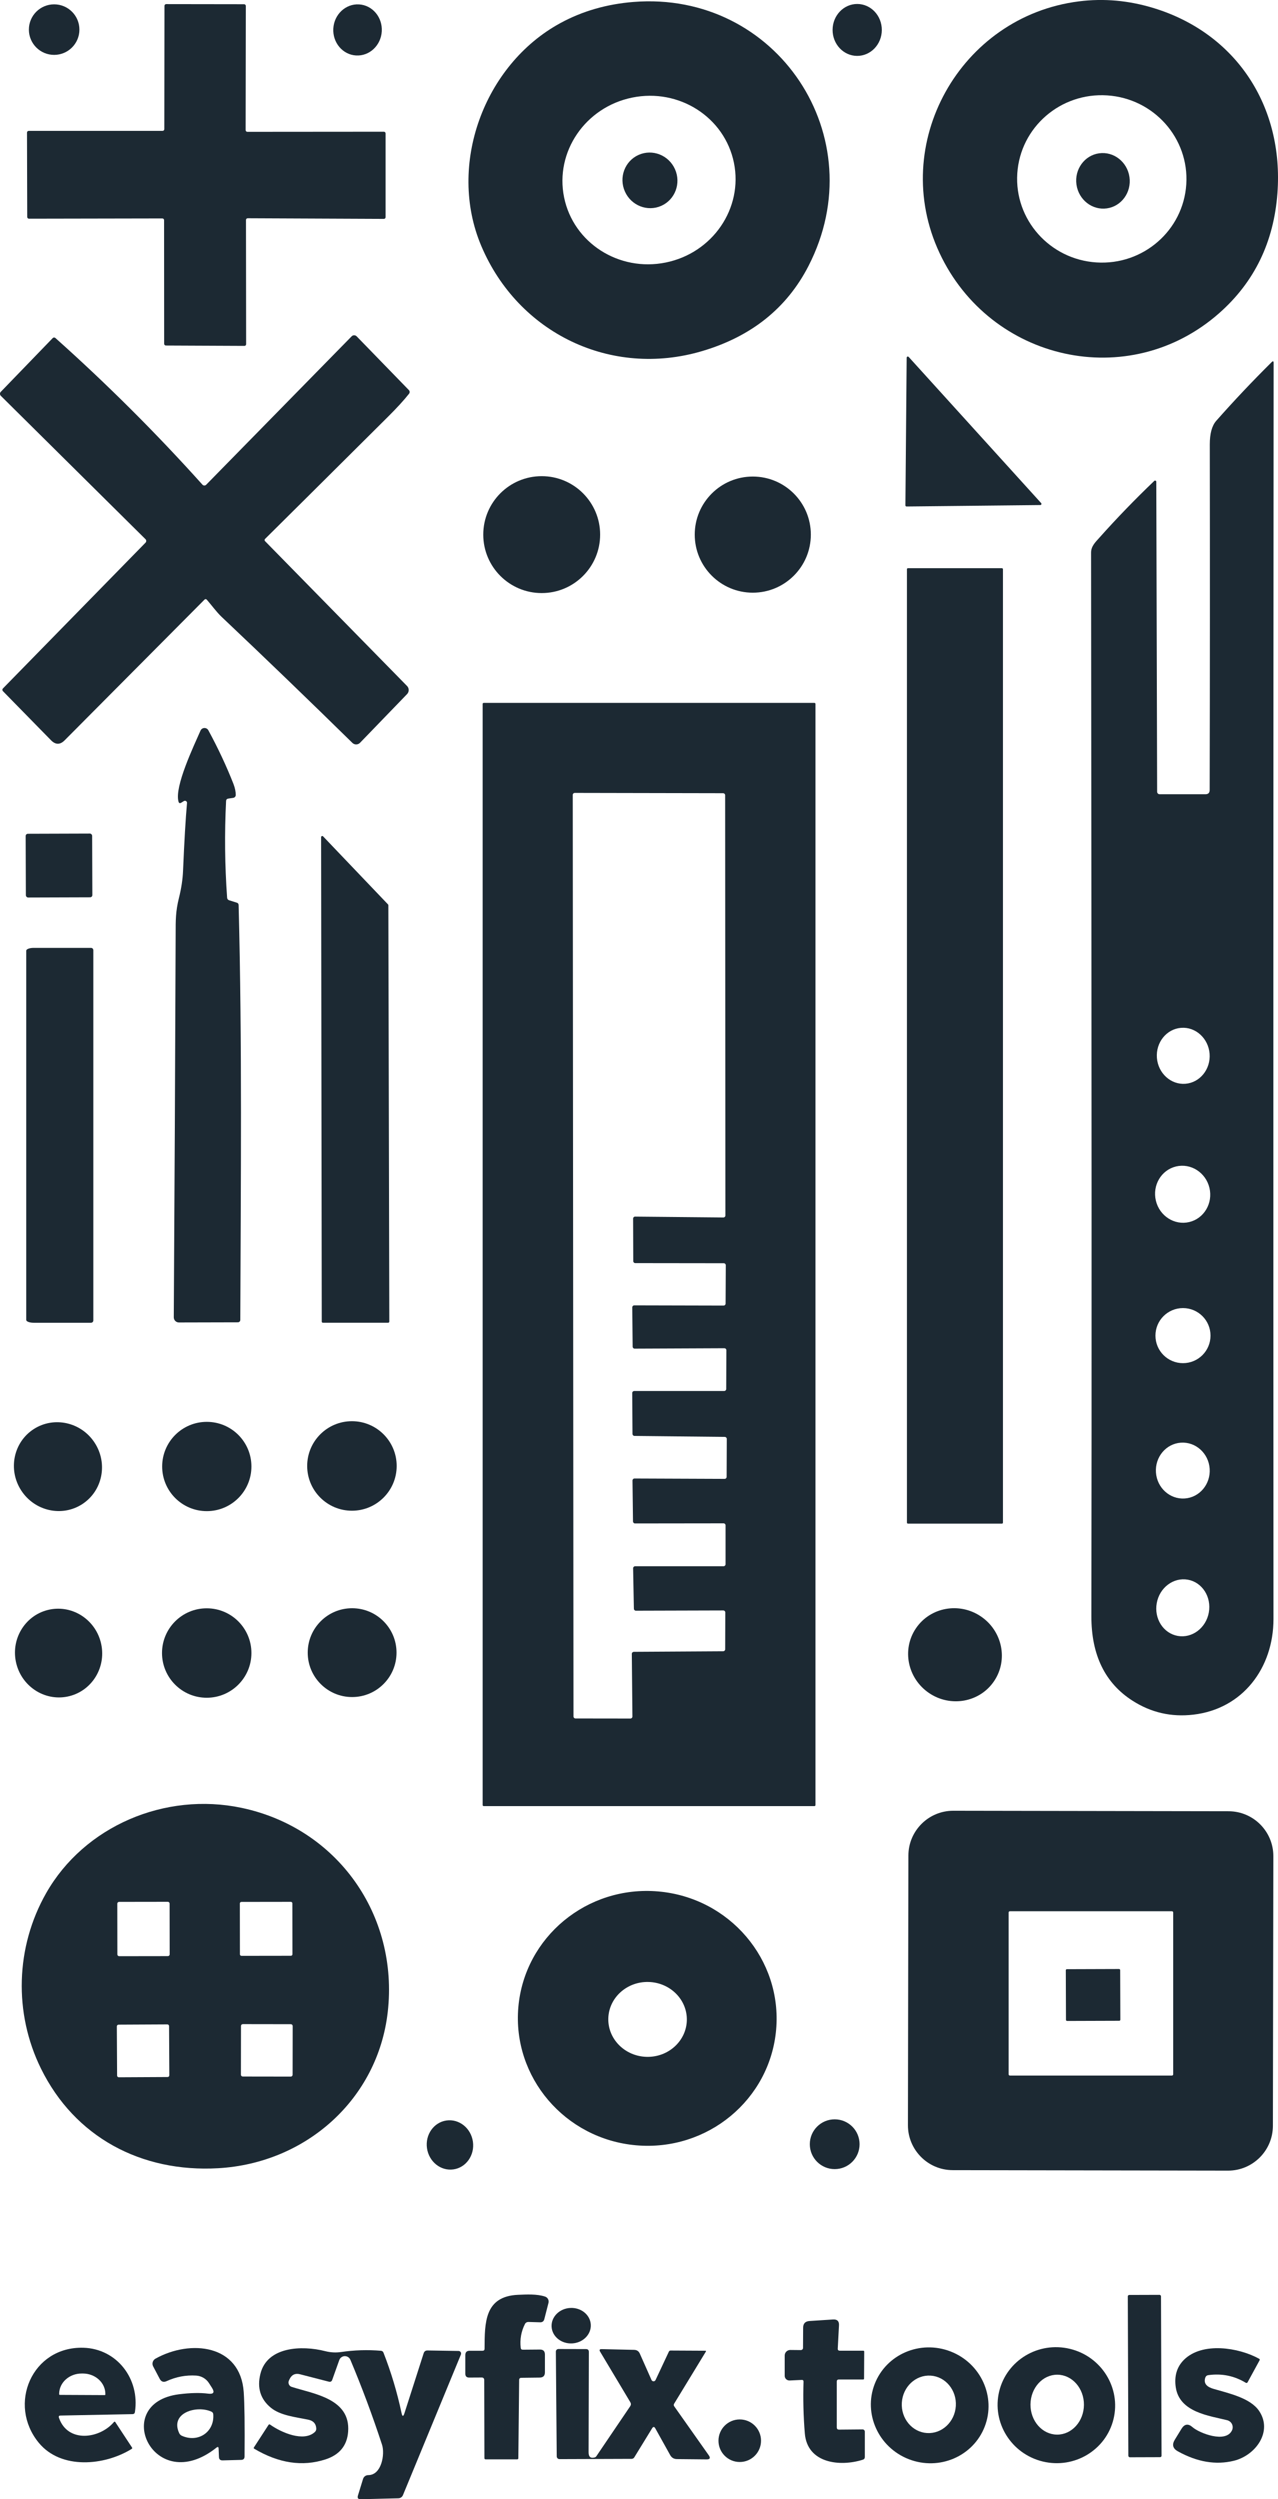
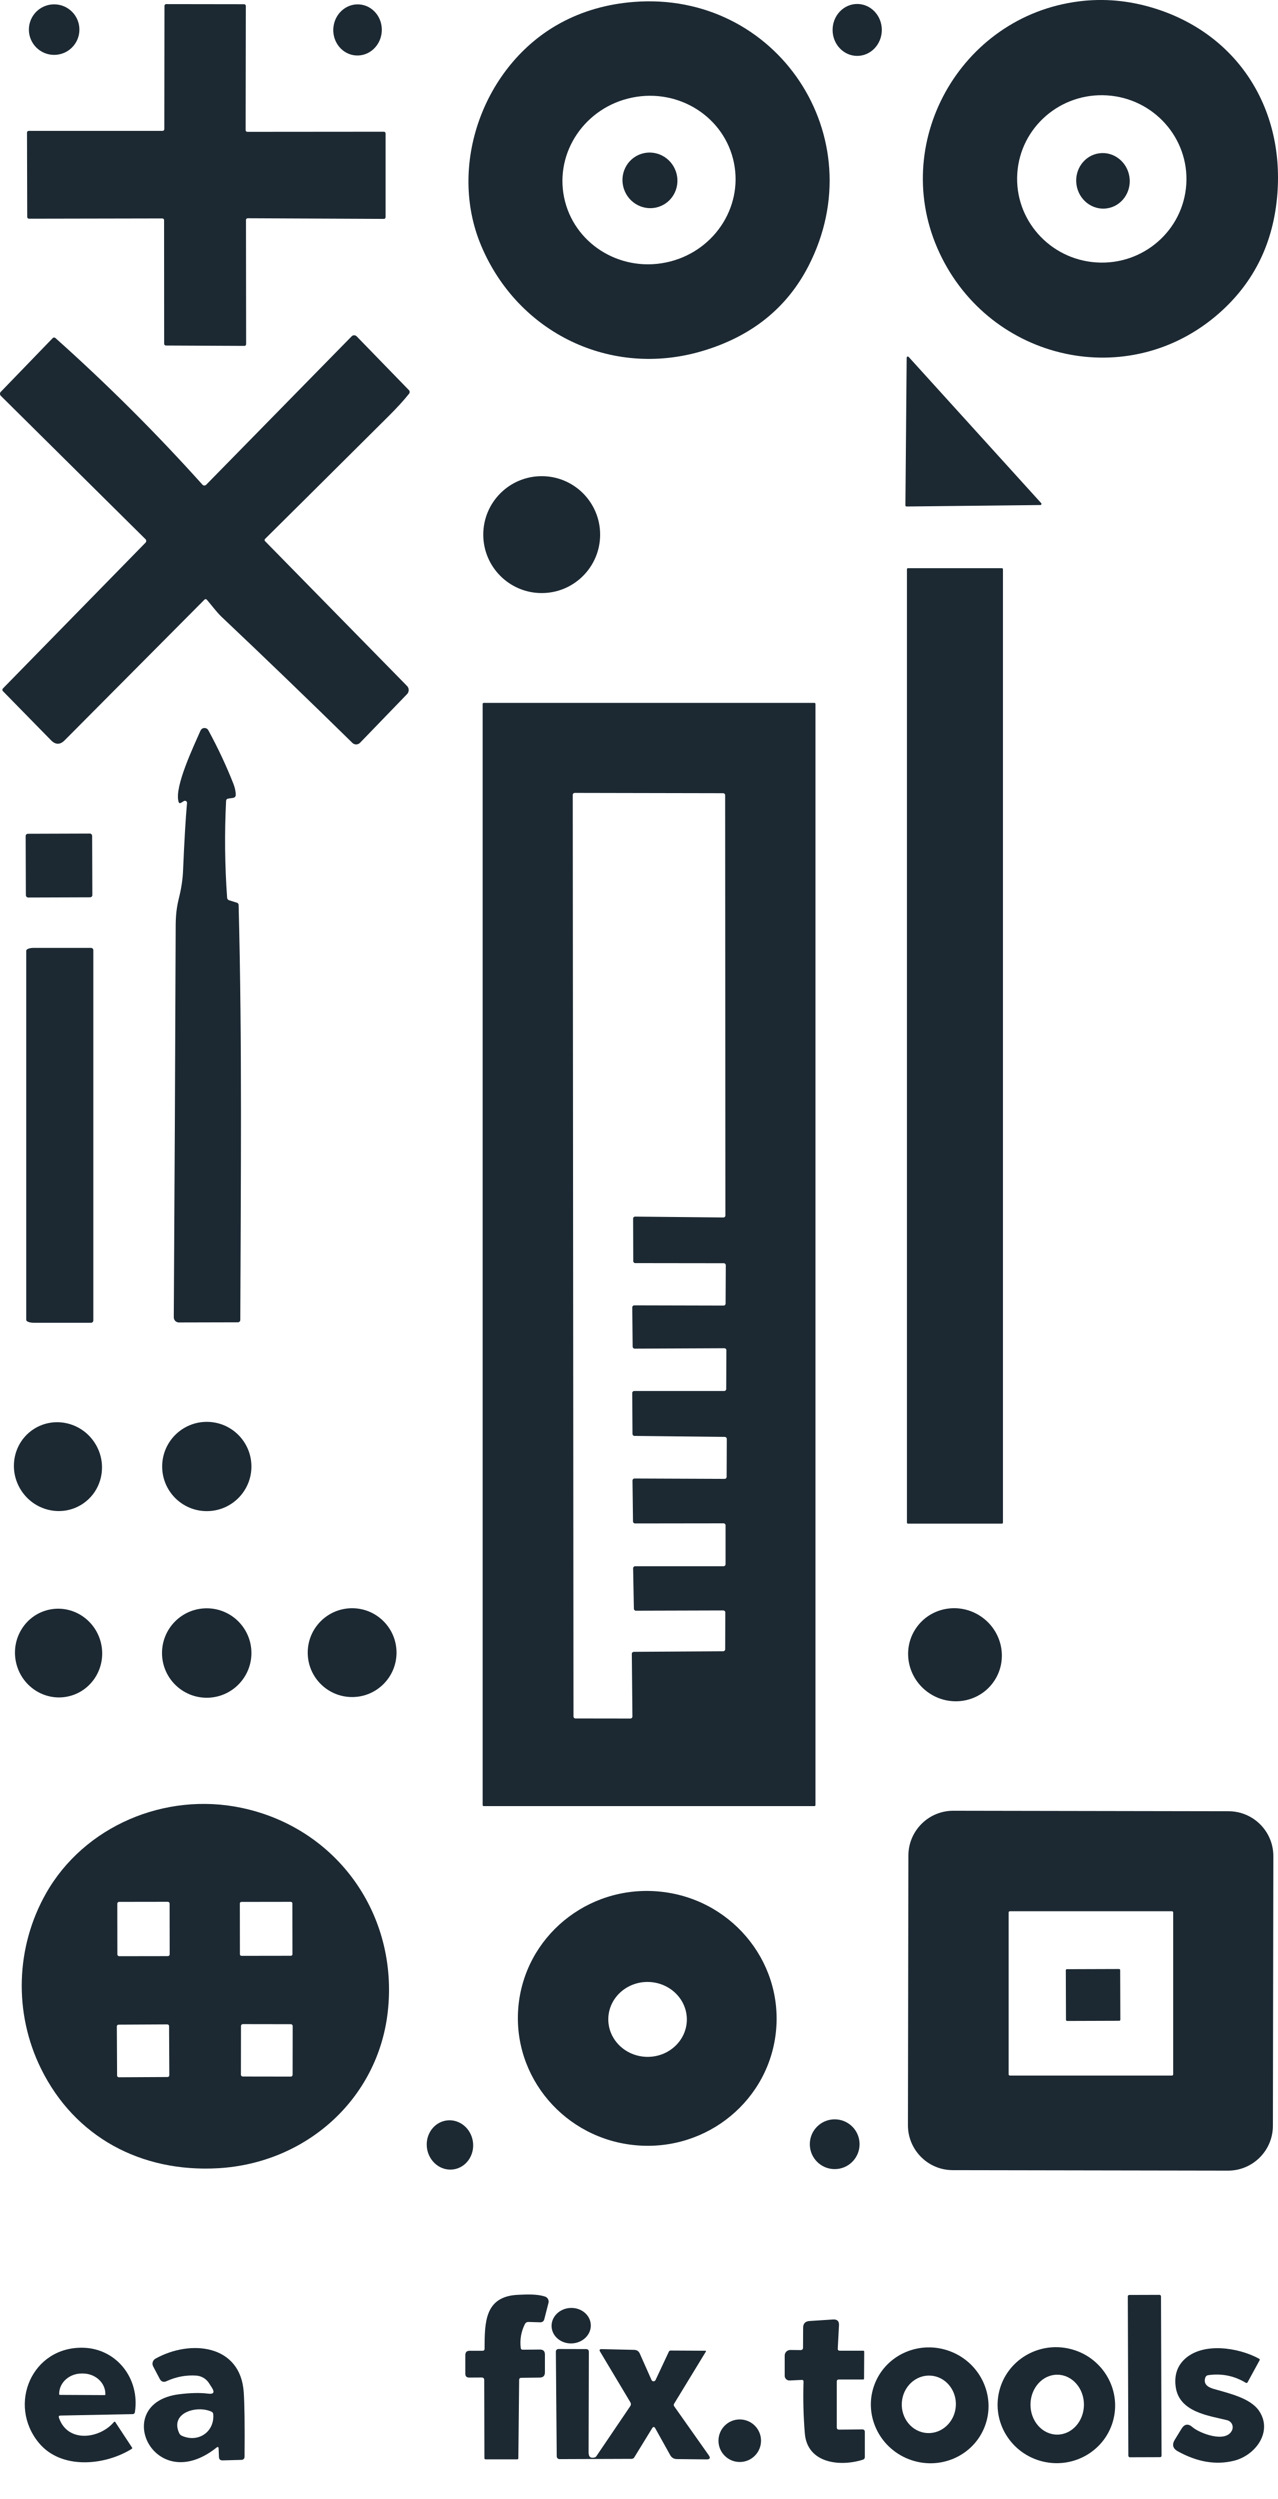
<svg xmlns="http://www.w3.org/2000/svg" id="Layer_2" data-name="Layer 2" viewBox="0 0 333.29 651.58">
  <defs>
    <style>
      .cls-1 {
        fill: #1c2933;
        stroke-width: 0px;
      }
    </style>
  </defs>
  <g id="Layer_1-2" data-name="Layer 1">
    <path class="cls-1" d="m125.53,64.16c-8.96-21.11.69-47.29,20.59-58.13,5.73-3.12,12.08-4.96,19.06-5.52,37.45-3,62.93,35.26,45.67,68.83-5.65,11-14.91,18.4-27.76,22.2-23.74,7.02-47.92-4.65-57.56-27.38Zm65.87-21.73c-2.42-11.87-14.29-19.48-26.52-16.99-12.23,2.49-20.19,14.13-17.77,26.01,2.42,11.87,14.29,19.48,26.52,16.99,12.23-2.49,20.19-14.13,17.77-26.01Z" />
    <path class="cls-1" d="m300.94,2.13c21.4,6.58,33.89,25.53,32.2,48.26-.95,12.74-6.01,23.15-15.16,31.23-23.57,20.8-59.77,12.52-72.96-15.66-13.31-28.42,5.37-61.68,36.32-65.6,6.54-.83,13.07-.24,19.6,1.77Zm8.43,45.94c.78-12.03-8.46-22.41-20.63-23.2-12.17-.79-22.66,8.32-23.44,20.35h0c-.78,12.03,8.46,22.41,20.63,23.2h0c12.17.79,22.66-8.32,23.44-20.35Z" />
    <circle class="cls-1" cx="14.12" cy="7.72" r="6.59" />
    <path class="cls-1" d="m42.35,56.95l-34.8.07c-.25,0-.45-.2-.45-.45h0s-.06-22-.06-22c0-.25.2-.45.45-.45h34.91c.25,0,.45-.2.45-.45l.04-32.15c0-.25.2-.45.45-.45h0l20.32.03c.25,0,.45.2.45.45h0s-.05,32.37-.05,32.37c0,.25.2.45.45.45l35.6-.03c.25,0,.45.2.45.45h0s0,21.83,0,21.83c0,.25-.2.45-.45.45l-35.51-.17c-.25,0-.45.2-.45.45h0s.04,32.38.04,32.38c0,.25-.2.45-.45.45l-20.48-.1c-.25,0-.45-.2-.45-.45h0s-.02-32.23-.02-32.23c0-.25-.2-.45-.45-.45h0Z" />
    <ellipse class="cls-1" cx="93.25" cy="7.8" rx="6.67" ry="6.33" transform="translate(80.09 100.45) rotate(-86.7)" />
    <ellipse class="cls-1" cx="223.55" cy="7.8" rx="6.77" ry="6.42" transform="translate(214.58 231.31) rotate(-89.7)" />
    <ellipse class="cls-1" cx="169.5" cy="47.02" rx="7.15" ry="7.27" transform="translate(-4.47 73.01) rotate(-24)" />
    <ellipse class="cls-1" cx="287.64" cy="47.15" rx="6.98" ry="7.25" transform="translate(-3.76 40.49) rotate(-8)" />
    <path class="cls-1" d="m69.15,141.11l37.01,37.74c.57.58.57,1.51.01,2.1l-12.28,12.71c-.54.55-1.43.57-1.99.02,0,0,0,0,0,0-11.41-11.19-22.79-22.16-34.14-32.89-1.3-1.24-2.52-2.93-3.79-4.4-.22-.25-.45-.26-.68-.02l-36.43,36.64c-1.19,1.2-2.38,1.19-3.56-.02l-12.48-12.74c-.27-.27-.27-.55,0-.82l37.13-37.95c.25-.25.25-.65,0-.9L.22,103.2c-.29-.29-.3-.75-.02-1.04l13.53-14c.19-.21.52-.22.73-.03,13.49,12.05,26.27,24.79,38.34,38.23.24.27.66.3.94.05.01,0,.02-.02.03-.03l37.94-38.7c.35-.36.93-.36,1.29-.01,0,0,0,0,.01.01l13.63,14.03c.25.25.26.65.04.94-1.33,1.69-3.17,3.69-5.51,6.02-16.61,16.52-27.28,27.12-32.02,31.81-.21.21-.21.42,0,.63Z" />
    <path class="cls-1" d="m271.31,131.67l-34.88.38c-.17,0-.3-.12-.31-.29,0,0,0-.01,0-.02l.33-38.48c0-.17.13-.3.29-.31.09,0,.18.04.24.11l34.55,38.11c.11.12.1.31-.02.42-.05.05-.12.08-.2.08Z" />
-     <path class="cls-1" d="m302.42,207.07h11.93c.75,0,1.12-.37,1.12-1.12.07-29.99.08-60.02.03-90.09,0-2.83.56-4.88,1.69-6.16,4.66-5.27,9.48-10.37,14.46-15.3.33-.33.5-.26.5.21-.08,109.17-.09,218.34-.04,327.5,0,12.71-7.99,23.43-20.91,24.92-5.73.67-11.01-.54-15.84-3.63-7.18-4.59-10.76-11.93-10.74-22.04.1-53.45.07-145.86-.08-277.25,0-1.7,1.08-2.71,2.18-3.94,4.55-5.1,9.32-10.03,14.31-14.8.13-.12.32-.11.44.02.05.06.08.13.08.21l.22,80.82c0,.36.29.65.65.65h0Zm6.73,75.48c3.79-.3,6.61-3.8,6.3-7.83h0c-.32-4.02-3.65-7.05-7.44-6.75h0c-3.79.3-6.61,3.8-6.3,7.83,0,0,0,0,0,0,.32,4.02,3.65,7.05,7.44,6.75h0Zm1,36.05c3.86-.92,6.21-4.91,5.26-8.91-.95-4-4.85-6.5-8.71-5.58-3.86.92-6.21,4.91-5.26,8.91.95,4,4.85,6.5,8.71,5.58Zm5.54,29.61c0-3.97-3.21-7.18-7.18-7.18h0c-3.97,0-7.18,3.21-7.18,7.18s3.21,7.18,7.18,7.18h0c3.97,0,7.18-3.21,7.18-7.18h0Zm-6.73,42.46c3.87-.26,6.78-3.73,6.51-7.75h0c-.27-4.02-3.63-7.06-7.5-6.8-3.87.26-6.78,3.73-6.51,7.75.27,4.02,3.63,7.06,7.5,6.8Zm-1.82,35.83c3.75.67,7.38-2.06,8.11-6.11.73-4.05-1.72-7.88-5.47-8.55-3.75-.67-7.38,2.06-8.11,6.11s1.72,7.88,5.47,8.55h0Z" />
    <circle class="cls-1" cx="141.27" cy="139.38" r="15.24" />
-     <circle class="cls-1" cx="196.32" cy="139.38" r="15.14" />
    <rect class="cls-1" x="236.52" y="148.13" width="25.04" height="249.1" rx=".26" ry=".26" />
    <path class="cls-1" d="m212.67,470.6c0,.15-.12.27-.27.27h-86.26c-.15,0-.27-.12-.27-.27h0V183.52c0-.15.12-.27.27-.27h86.26c.15,0,.27.12.27.27h0v287.08Zm-47.56-152.9c0-.29.23-.52.52-.52,0,0,0,0,.01,0l23.01.23c.29,0,.52-.22.53-.51,0,0,0,0,0-.01l-.07-109.57c0-.29-.23-.52-.52-.52h0l-38.7-.08c-.29,0-.52.23-.52.52h0l.19,240.26c0,.29.23.52.52.52l14.33.02c.29,0,.52-.23.52-.52,0,0,0,0,0-.01l-.16-16.34c0-.28.23-.51.51-.52l23.32-.15c.29,0,.52-.23.52-.52h0s.03-9.6.03-9.6c0-.29-.23-.52-.52-.52l-22.8.07c-.28,0-.51-.23-.52-.51l-.2-10.55c0-.29.22-.52.51-.53,0,0,0,0,.01,0h23.07c.29-.01.52-.24.52-.53v-10.14c0-.29-.23-.52-.52-.52l-23.1.03c-.28,0-.51-.23-.52-.51l-.13-10.68c0-.29.22-.52.51-.53,0,0,0,0,.01,0l23.51.1c.29,0,.52-.23.52-.52h0s.04-9.89.04-9.89c0-.29-.22-.52-.51-.53,0,0,0,0-.01,0l-23.56-.26c-.28,0-.51-.24-.51-.52l-.07-10.67c0-.29.23-.52.52-.52h23.47c.29,0,.52-.24.52-.53h0s.04-10.1.04-10.1c0-.29-.23-.52-.52-.52l-23.4.11c-.29,0-.52-.23-.52-.52h0l-.1-10.24c0-.29.22-.52.51-.53,0,0,.01,0,.02,0l23.29.06c.29,0,.52-.23.52-.52h0s.05-10,.05-10c0-.29-.23-.52-.52-.52l-23.09-.03c-.29,0-.52-.23-.52-.52h0l-.04-11.09Z" />
    <path class="cls-1" d="m47.95,208.85l-.7.43c-.35.21-.58.12-.69-.27-1.15-3.9,4.11-14.8,5.73-18.53.25-.58.92-.84,1.5-.59.23.1.42.27.54.49,2.58,4.75,4.76,9.42,6.55,13.99.41,1.07.61,2.04.6,2.9,0,.37-.28.68-.65.74l-1.29.19c-.37.05-.56.27-.58.64-.42,8.4-.33,16.8.27,25.19.03.35.21.58.55.69l1.99.62c.3.09.45.3.46.62.94,36,.56,72.15.44,108.16,0,.34-.28.62-.62.62l-15.39.04c-.74,0-1.34-.6-1.34-1.35.21-33.44.37-66.8.49-100.07,0-3.38-.02-5.75.86-9.26.62-2.49.98-4.86,1.07-7.13.32-7.58.66-13.45,1.03-17.61.03-.3-.19-.56-.49-.59-.12-.01-.23.02-.33.08Z" />
    <rect class="cls-1" x="6.72" y="217.34" width="17.34" height="16.62" rx=".58" ry=".58" transform="translate(-.79 .06) rotate(-.2)" />
-     <path class="cls-1" d="m101.28,236.01l.25,108.54c0,.17-.13.3-.3.3h-17.02c-.17.01-.3-.12-.3-.29h0l-.17-126.3c0-.17.13-.3.29-.31.09,0,.17.03.23.1l16.94,17.75c.05.06.08.13.08.21Z" />
    <path class="cls-1" d="m24.34,344.25c0,.34-.27.61-.61.61h-14.94c-1.08,0-1.95-.33-1.95-.73v-96.28c0-.4.87-.73,1.95-.73h14.94c.34,0,.61.27.61.61h0v96.52Z" />
    <circle class="cls-1" cx="53.93" cy="382.33" r="11.64" />
-     <circle class="cls-1" cx="91.78" cy="382.19" r="11.67" />
    <ellipse class="cls-1" cx="15.12" cy="382.37" rx="11.42" ry="11.65" transform="translate(-205.82 69.92) rotate(-33)" />
    <circle class="cls-1" cx="53.91" cy="430.96" r="11.66" />
    <circle class="cls-1" cx="91.83" cy="430.86" r="11.58" />
    <ellipse class="cls-1" cx="249.05" cy="431.41" rx="12.06" ry="12.3" transform="translate(-247.87 396.64) rotate(-56)" />
    <ellipse class="cls-1" cx="15.28" cy="430.97" rx="11.36" ry="11.58" transform="translate(-106.7 17.34) rotate(-14.4)" />
    <path class="cls-1" d="m63.02,471.33c24.97,5.28,40.98,27.96,38.1,53.24-2.59,22.69-21.28,39.4-44.24,40.71-20.09,1.14-37.42-8.13-46.2-25.99-7.13-14.47-6.63-31.68,1.35-45.72,9.95-17.5,31.04-26.46,50.99-22.24Zm-18.79,24.95c0-.25-.21-.46-.46-.46l-12.72.02c-.25,0-.46.21-.46.46h0s.02,13.24.02,13.24c0,.25.21.46.46.46h0l12.72-.02c.25,0,.46-.21.46-.46h0l-.02-13.24Zm32.02-.05c0-.22-.18-.4-.4-.4l-12.9.02c-.22,0-.4.18-.4.4h0s.02,13.26.02,13.26c0,.22.18.4.4.4l12.9-.02c.22,0,.4-.18.4-.4l-.02-13.26Zm.08,31.98c0-.27-.21-.48-.48-.48h0l-12.52-.02c-.27,0-.48.21-.48.48l-.02,12.7c0,.27.21.48.48.48h0l12.52.02c.27,0,.48-.21.48-.48l.02-12.7Zm-32.24.02c0-.25-.2-.45-.45-.45l-12.72.07c-.25,0-.45.2-.45.45l.07,12.82c0,.25.2.45.45.45l12.72-.07c.25,0,.45-.2.45-.45h0s-.07-12.82-.07-12.82Z" />
    <path class="cls-1" d="m331.96,554.23c-.01,6.46-5.26,11.69-11.72,11.68h0l-71.78-.13c-6.46-.01-11.69-5.26-11.68-11.72h0s.12-70.3.12-70.3c.01-6.46,5.26-11.69,11.72-11.68l71.78.13c6.46.01,11.69,5.26,11.68,11.72h0s-.12,70.3-.12,70.3Zm-26-55.62c0-.18-.15-.33-.33-.33h-42.26c-.18,0-.33.15-.33.33h0v42.18c0,.18.15.33.33.33h42.26c.18,0,.33-.15.33-.33v-42.18Z" />
    <path class="cls-1" d="m202.41,529.15c-1.6,18.28-17.94,31.78-36.51,30.15-18.56-1.62-32.32-17.76-30.72-36.03s17.94-31.78,36.51-30.15h0c18.56,1.62,32.32,17.76,30.72,36.03Zm-23.29-2.42c.13-5.39-4.34-9.87-10-10.01-5.65-.14-10.34,4.12-10.48,9.51-.13,5.39,4.34,9.87,10,10.01,5.65.14,10.34-4.12,10.48-9.51Z" />
    <rect class="cls-1" x="277.97" y="513.36" width="14.18" height="13.5" rx=".28" ry=".28" transform="translate(-1.81 1) rotate(-.2)" />
    <circle class="cls-1" cx="217.68" cy="559.02" r="6.49" />
    <ellipse class="cls-1" cx="117.34" cy="559.21" rx="6.05" ry="6.44" transform="translate(-77.62 22.11) rotate(-8.1)" />
    <path class="cls-1" d="m126.37,612.34c.03-6.79-.03-13.68,8.75-14.06,2.16-.09,4.89-.25,7.02.46.69.22,1.08.95.9,1.65l-1.09,4.25c-.15.55-.51.82-1.08.81l-3.08-.09c-.37-.01-.72.19-.88.52-.99,1.95-1.36,4.03-1.11,6.22.03.33.22.49.55.49l4.47-.04c.85,0,1.28.42,1.29,1.27v4.65c.01.92-.45,1.38-1.36,1.39l-4.78.06c-.39,0-.58.2-.58.58l-.21,20.36c0,.21-.11.32-.32.32h-8.23c-.17,0-.3-.13-.3-.3l-.05-20.44c0-.33-.26-.6-.59-.6h0l-3.33.02c-.67,0-1.01-.33-1.01-1v-4.86c0-.75.37-1.13,1.12-1.13h3.38c.35-.01.52-.18.52-.53Z" />
    <rect class="cls-1" x="294.19" y="598.3" width="8.66" height="42.32" rx=".38" ry=".38" transform="translate(-2.16 1.05) rotate(-.2)" />
    <ellipse class="cls-1" cx="148.96" cy="606.33" rx="5.12" ry="4.63" transform="translate(-29.44 8) rotate(-2.8)" />
    <path class="cls-1" d="m218.22,620.93v11.89c0,.41.2.61.6.61l6.13-.06c.32,0,.58.25.59.57,0,0,0,0,0,.01v6.6c.01.37-.17.61-.52.72-5.98,1.9-14.49.95-15.13-6.85-.37-4.5-.48-9-.34-13.51,0-.31-.14-.45-.45-.44l-3.17.15c-.68.03-1.26-.49-1.29-1.17,0-.02,0-.04,0-.06v-5.28c0-.8.65-1.45,1.46-1.45,0,0,.01,0,.02,0l2.72.03c.31,0,.57-.24.58-.55,0,0,0,0,0-.01l.03-5.27c0-1.09.56-1.68,1.66-1.75l6.14-.4c1.09-.07,1.61.44,1.55,1.53l-.32,6.04c-.03.38.15.57.54.57h6.1c.18,0,.27.09.26.27l-.04,7c0,.16-.08.24-.24.24h-6.31c-.38-.01-.57.18-.57.57Z" />
    <path class="cls-1" d="m15.37,630.33c2.28,6.67,10.65,5.51,14.37,1.09.07-.08.19-.09.27-.03.02.01.03.03.04.05l4.38,6.65c.09.15.07.27-.08.36-7.08,4.4-18.42,5.45-24.22-1.57-8.26-10.01-1.79-25.15,11.59-24.8,8.73.24,14.79,8.08,13.47,16.75-.05.37-.26.55-.63.56l-18.79.37c-.39,0-.53.2-.4.57Zm.22-5.96l11.72.06c.09,0,.17-.08.17-.17v-.1c.02-2.94-2.6-5.34-5.83-5.36,0,0,0,0,0,0h-.34c-3.23-.01-5.87,2.36-5.88,5.3v.1c0,.09.08.17.17.17Z" />
    <path class="cls-1" d="m56.47,638.11c-16.44,13.09-27.78-11.61-9.79-13.9,2.96-.37,5.5-.43,7.61-.16,1.42.18,1.75-.33.98-1.54l-.77-1.2c-.73-1.15-1.97-1.88-3.33-1.97-2.69-.17-5.26.32-7.72,1.45-.8.37-1.4.16-1.81-.62l-1.7-3.23c-.38-.72-.11-1.61.6-2.01,9.14-5.1,22.16-3.7,23.02,8.69.22,3.15.29,8.75.22,16.81,0,.58-.3.88-.88.89l-4.85.13c-.61.01-.93-.28-.95-.89l-.09-2.21c-.02-.43-.2-.51-.54-.24Zm-1.34-9.37c-3.81-1.73-10.9.28-8.38,5.64.14.28.37.51.65.64,4.22,1.91,8.55-.92,8.22-5.57-.02-.33-.18-.57-.49-.71Z" />
    <path class="cls-1" d="m256.8,632.66c-3.01,7.75-11.87,11.55-19.79,8.48h0c-7.92-3.07-11.91-11.85-8.9-19.61h0c3.01-7.75,11.87-11.55,19.79-8.48h0c7.92,3.07,11.91,11.85,8.9,19.61h0Zm-15.04,1.66c3.89.24,7.25-2.91,7.51-7.04.26-4.13-2.68-7.68-6.57-7.93h0c-3.89-.24-7.25,2.91-7.51,7.04-.26,4.13,2.68,7.68,6.57,7.93h0Z" />
    <path class="cls-1" d="m290.4,630.66c-1.96,8.11-10.23,13.07-18.46,11.08-8.23-1.99-13.32-10.18-11.36-18.29h0c1.96-8.11,10.23-13.07,18.46-11.08,8.23,1.99,13.32,10.18,11.36,18.29h0Zm-14.74,4.07c3.85.03,6.99-3.45,7.02-7.76s-3.07-7.83-6.92-7.86h0c-3.85-.03-6.99,3.45-7.02,7.76s3.07,7.83,6.92,7.86h0Z" />
-     <path class="cls-1" d="m105.48,629.14l5.01-15.63c.16-.49.5-.73,1.01-.72l8.08.13c.38,0,.68.31.67.69,0,.09-.02.17-.05.25l-15.11,36.64c-.2.49-.67.82-1.2.83l-9.79.25c-.71.02-.96-.31-.75-.98l1.33-4.32c.18-.59.73-.99,1.35-.99,3.49.01,4.4-5.47,3.6-7.93-2.51-7.65-5.26-15.03-8.26-22.14-.33-.79-1.24-1.16-2.03-.83-.4.17-.72.5-.86.91l-1.84,5.16c-.15.42-.45.58-.89.47l-7.49-1.93c-1.25-.33-2.17.09-2.74,1.26l-.16.35c-.29.59-.05,1.31.54,1.61.06.03.12.05.18.07,5.79,1.84,15.35,3.07,14.71,11.67-.27,3.64-2.25,6.05-5.94,7.24-5.98,1.93-12.16,1-18.55-2.79-.15-.09-.17-.21-.08-.35l3.79-5.84c.12-.19.27-.21.46-.08,2.87,2.04,8.74,4.61,11.65,1.9.25-.24.37-.53.36-.88-.06-1.28-.77-2.06-2.12-2.33-3.25-.67-7.22-1.07-9.7-3.09-2.74-2.24-3.66-5.19-2.75-8.85,1.74-7.09,10.75-7.5,16.9-5.92,1.39.35,2.76.43,4.11.23,3.45-.51,6.93-.62,10.42-.33.33.03.55.19.67.5,2,5.11,3.57,10.36,4.71,15.73.21.97.46.98.76.04Z" />
    <path class="cls-1" d="m170.06,633.09l-4.65,7.58c-.14.23-.4.37-.68.38l-18.82.07c-.39,0-.71-.31-.72-.71h0s-.23-27.32-.23-27.32c0-.38.3-.68.67-.68l7.2.02c.49,0,.74.25.74.74-.02,8.48-.04,17.21-.07,26.18,0,1.18.52,1.62,1.59,1.33.17-.05.32-.15.42-.3l8.84-13.05c.23-.34.24-.69.03-1.05l-7.87-13.16c-.28-.47-.15-.69.4-.68l8.47.19c.71.02,1.2.35,1.48.99l3.05,6.87c.13.29.48.42.77.29.12-.06.22-.15.28-.28l3.47-7.4c.09-.19.25-.29.46-.29l9.04.05c.19,0,.24.08.14.25l-8.27,13.57c-.13.23-.13.45.02.66l9,12.75c.53.74.34,1.11-.57,1.1l-7.7-.08c-.8,0-1.39-.36-1.78-1.05l-3.87-6.95c-.27-.49-.55-.49-.84-.02Z" />
    <path class="cls-1" d="m314.35,619.81c-.6,1.71.58,2.53,2.09,2.98,4.01,1.17,9.66,2.38,11.94,5.79,3.58,5.35-.9,11.57-6.61,12.97-4.69,1.15-9.55.33-14.59-2.46-1.33-.73-1.59-1.75-.8-3.04l1.73-2.82c.79-1.29,1.76-1.44,2.89-.44,1.74,1.54,8.72,4.29,10.31.79.43-.95,0-2.07-.95-2.49-.1-.04-.2-.08-.3-.11-4.68-1.17-12.45-2.05-13.43-8.57-.43-2.93.27-5.32,2.12-7.17,4.78-4.75,14.29-3.23,19.61-.29.18.1.22.24.12.42l-3.12,5.72c-.09.16-.3.23-.46.13,0,0,0,0,0,0-3.03-1.83-6.3-2.49-9.82-1.99-.35.05-.59.24-.72.58Z" />
    <circle class="cls-1" cx="192.92" cy="636.32" r="5.55" />
  </g>
</svg>